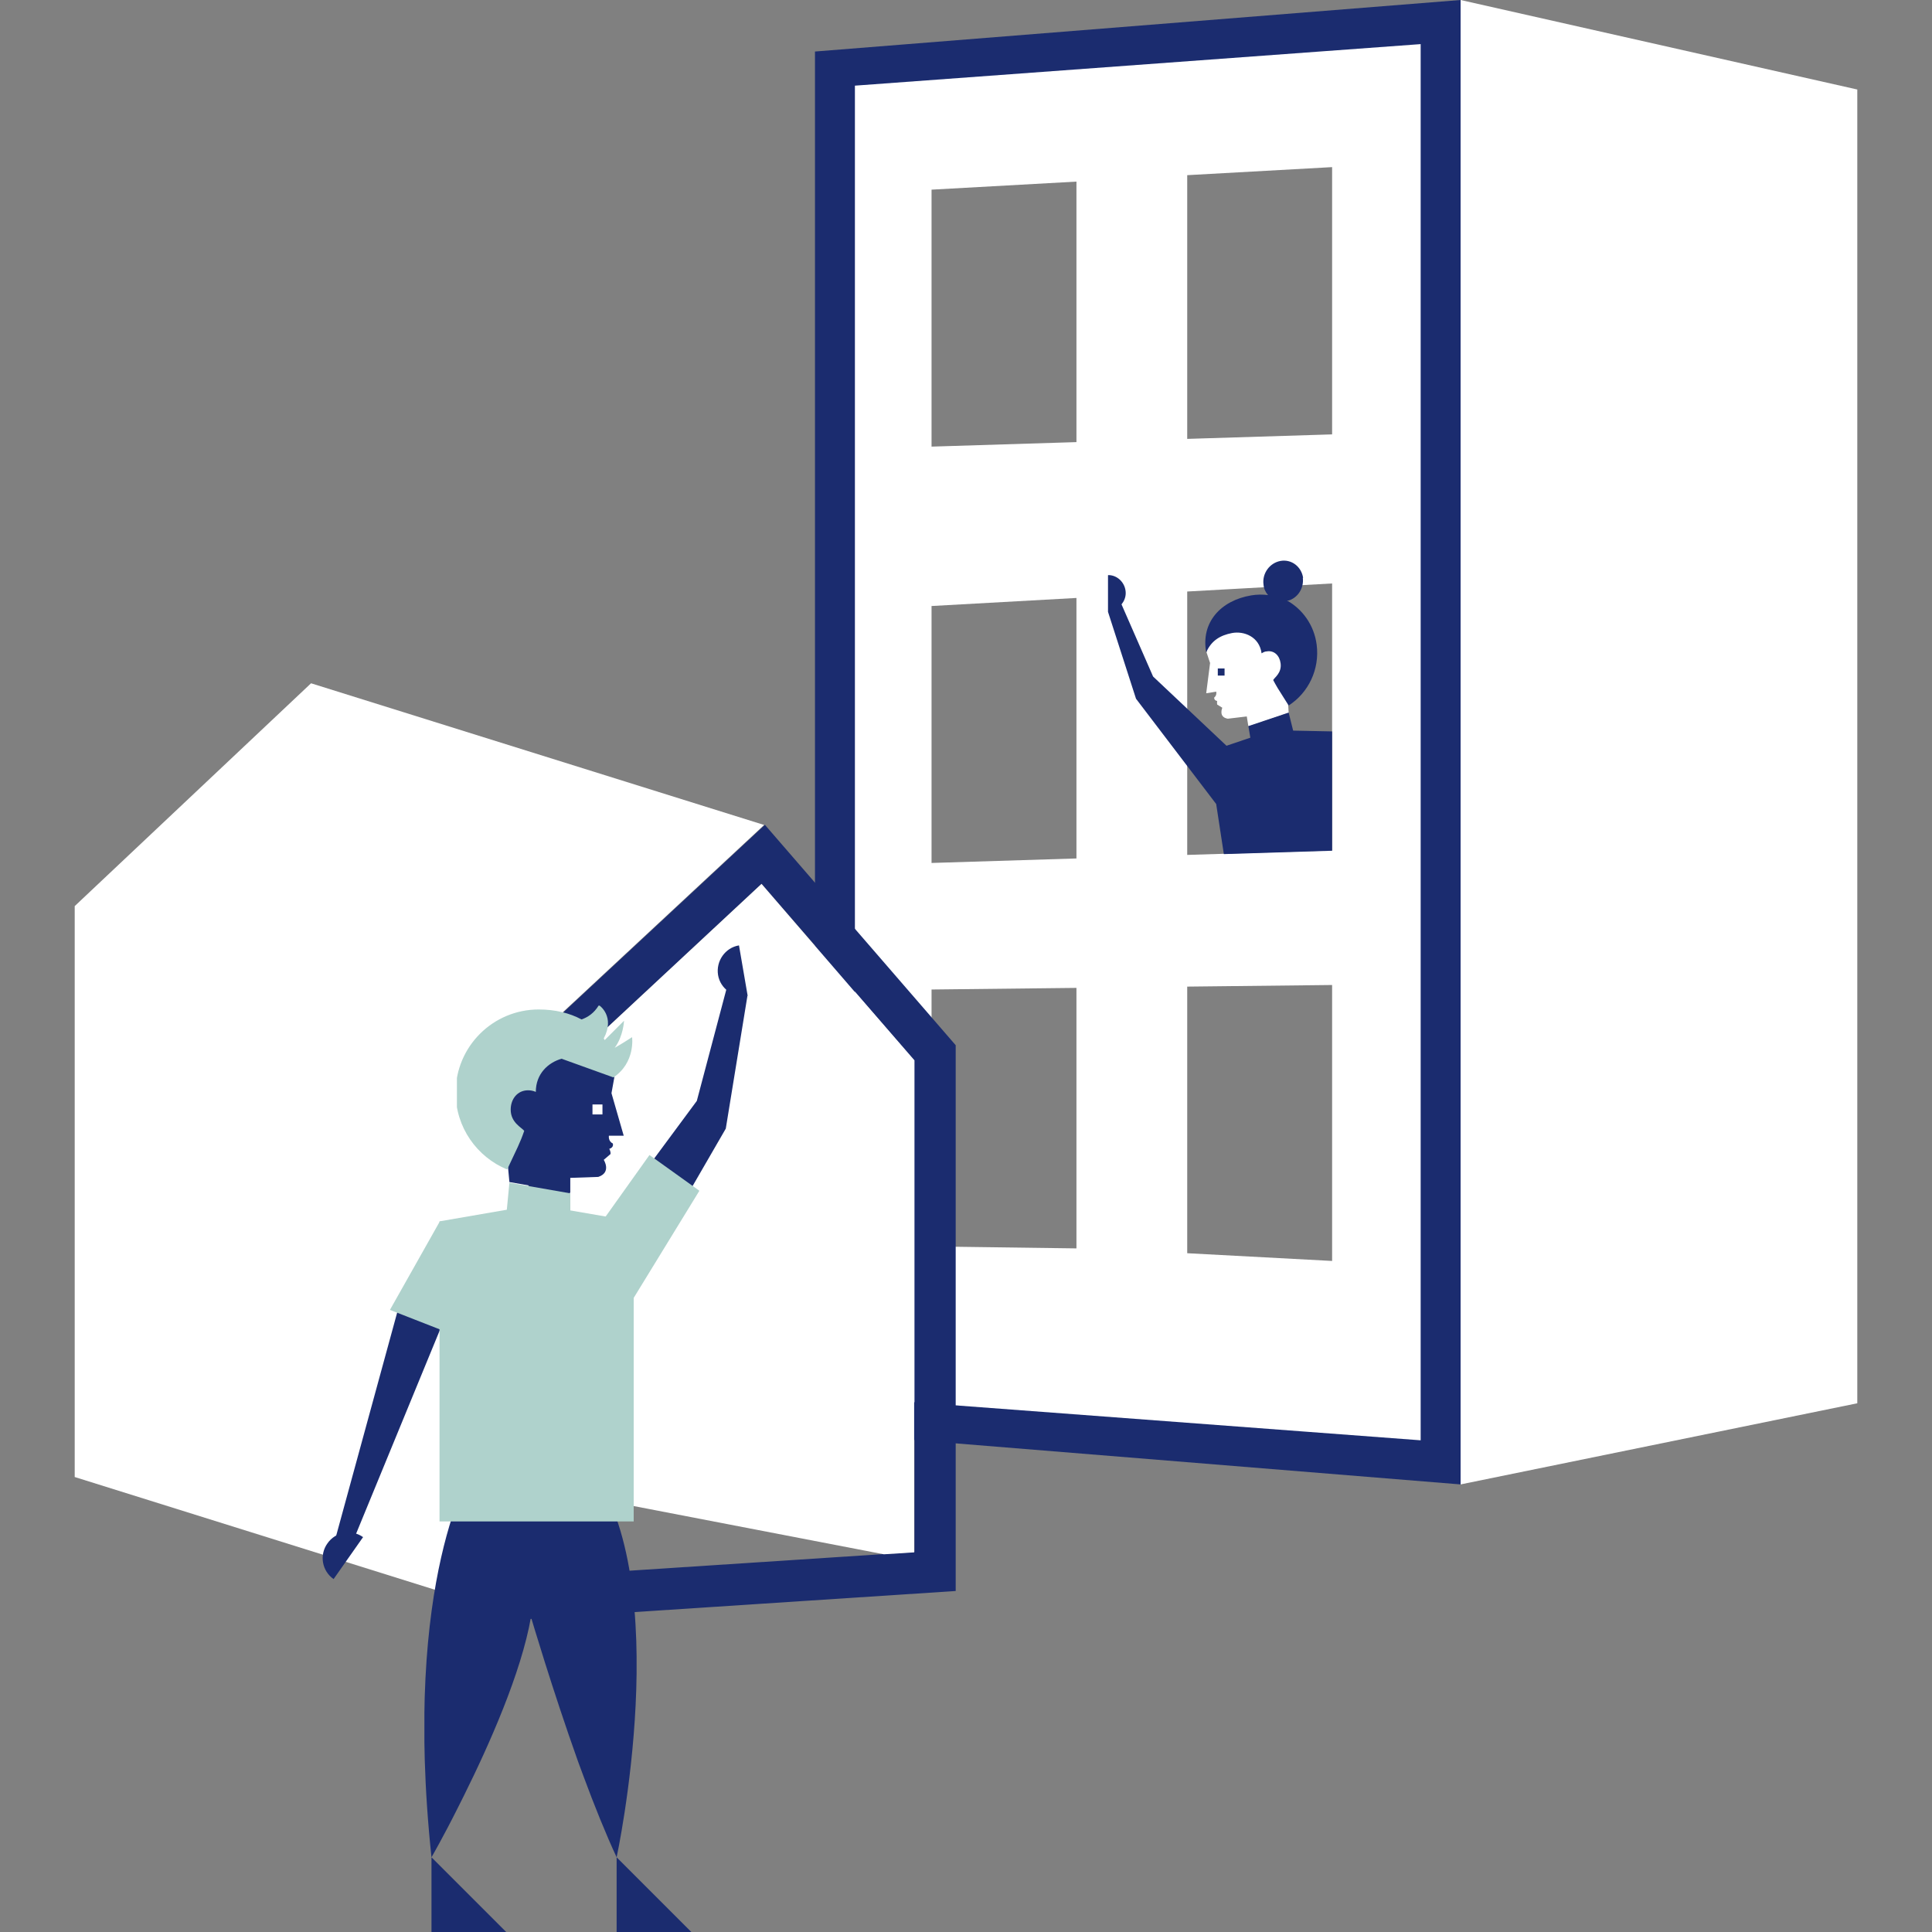
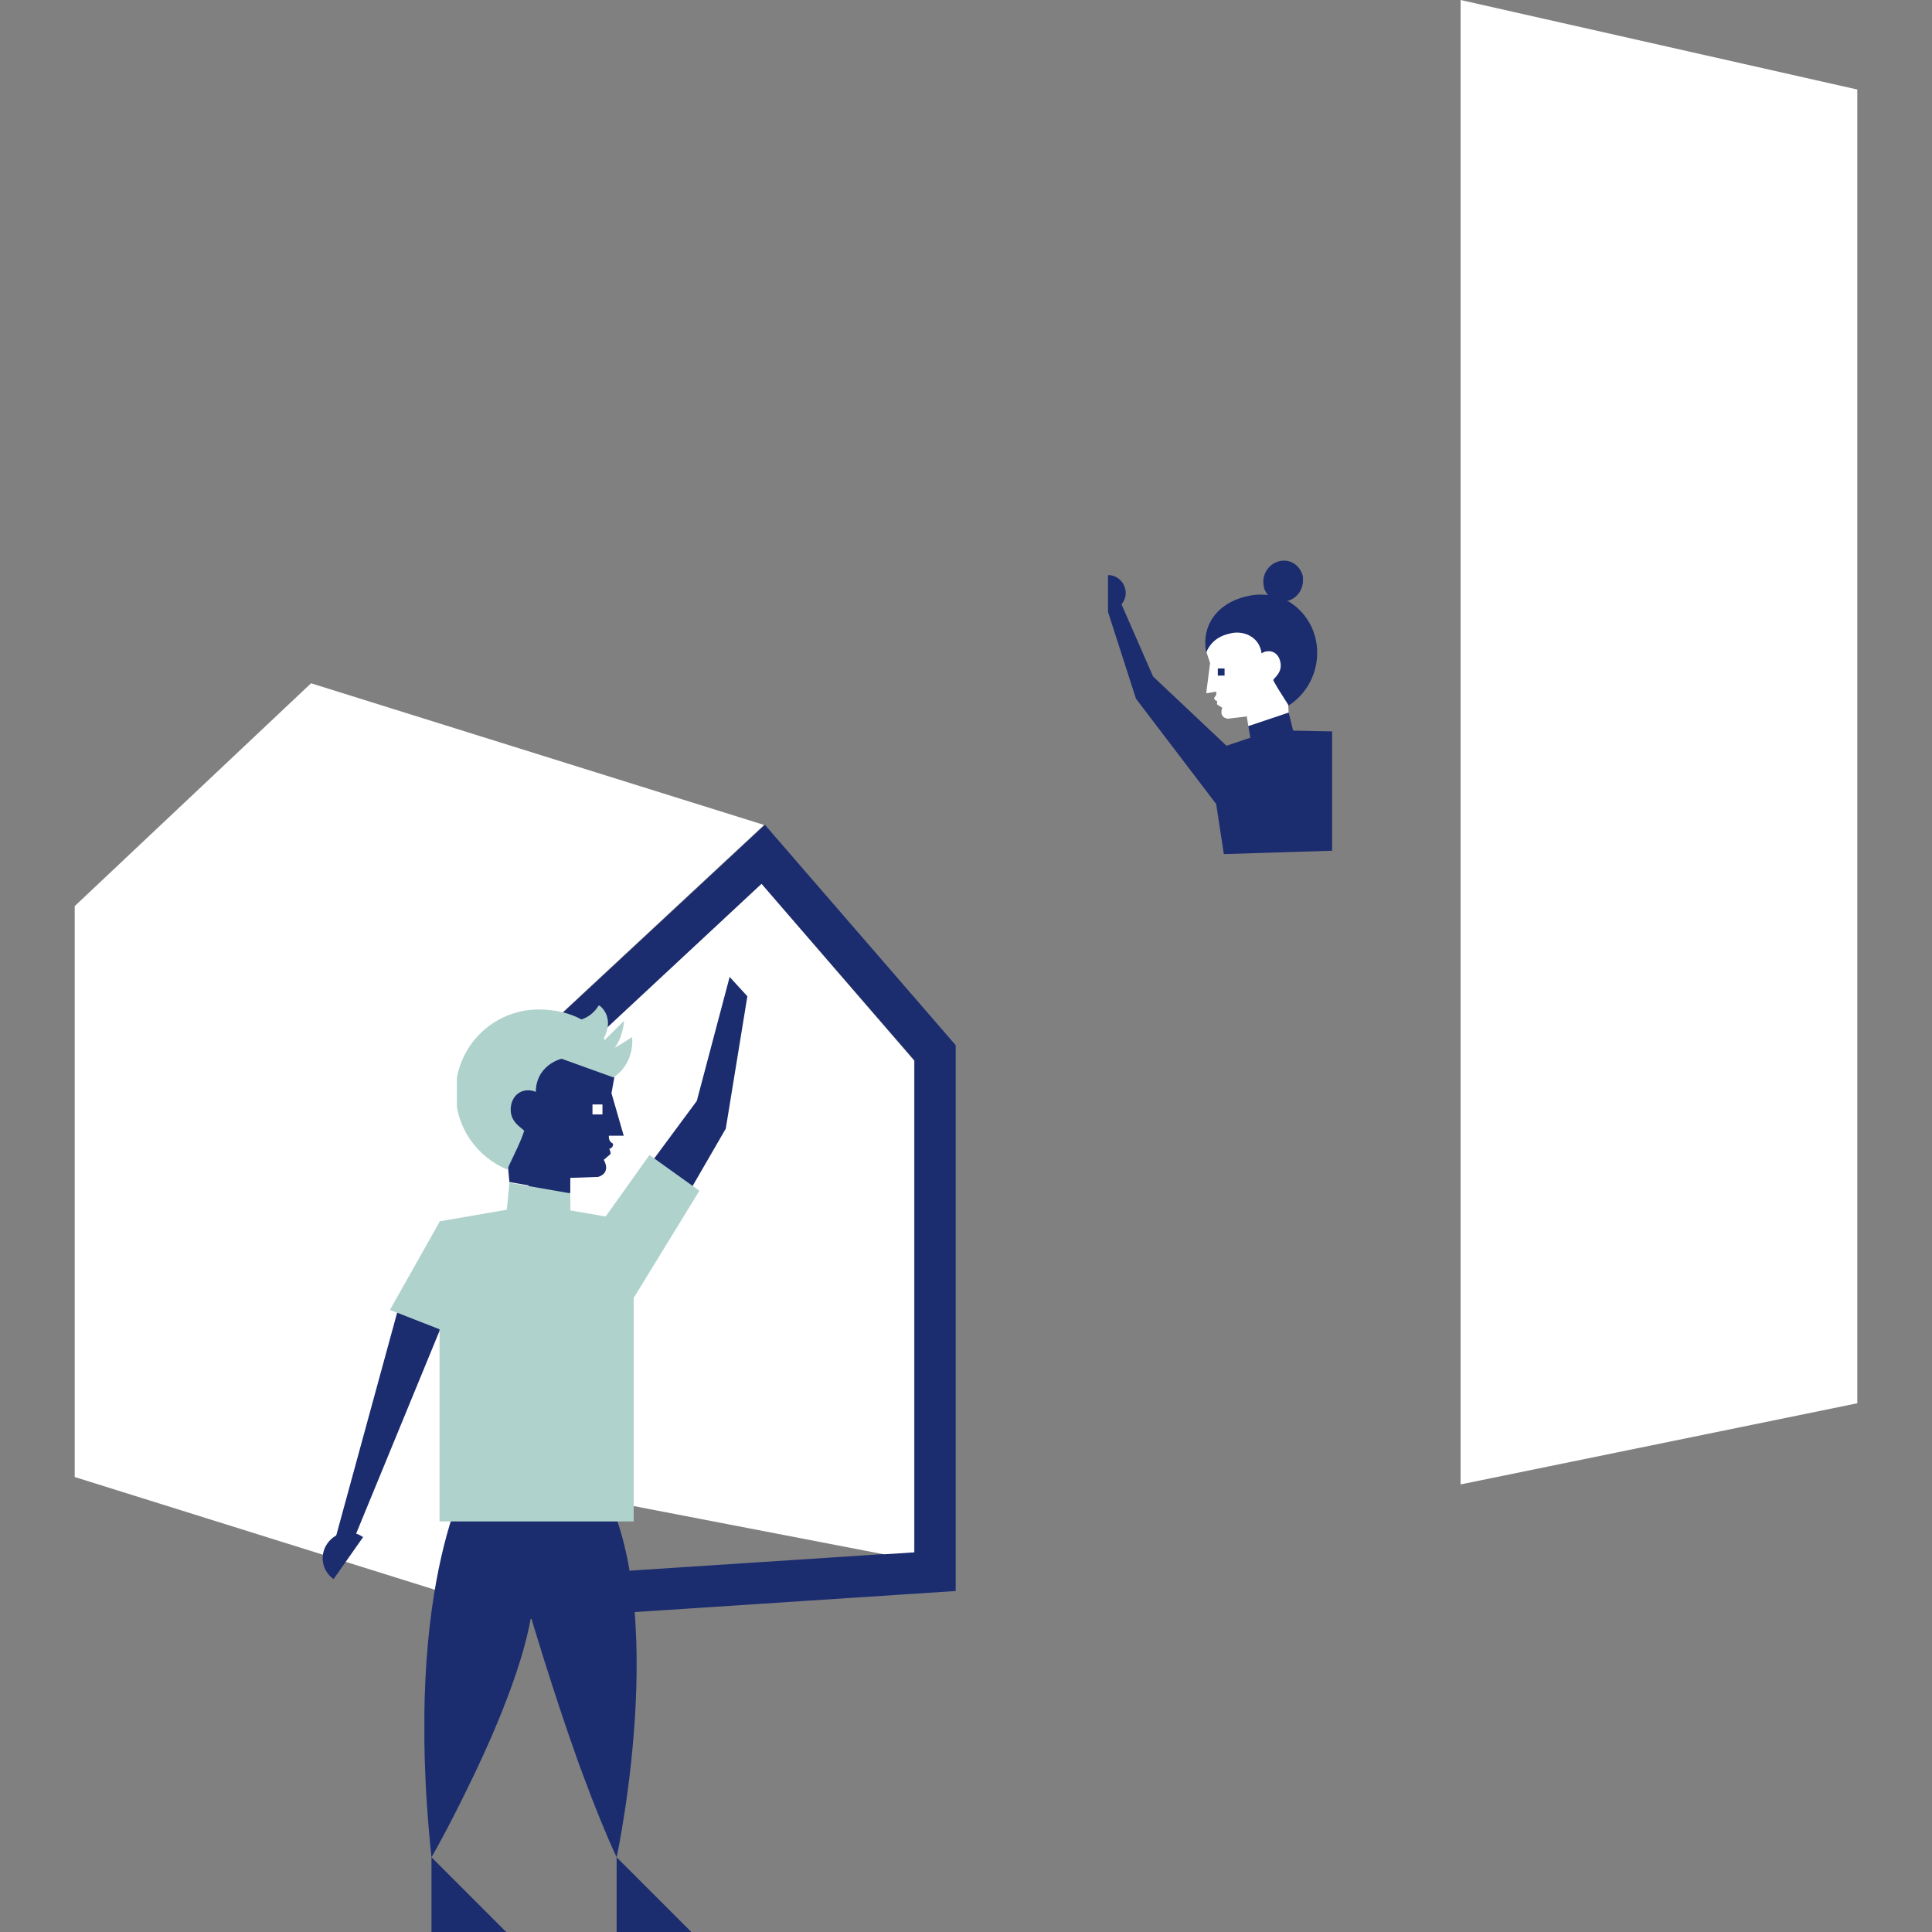
<svg xmlns="http://www.w3.org/2000/svg" id="a" data-name="Laag 1" width="60" height="60" viewBox="0 0 60 60">
  <rect x="0" y="0" width="60" height="60" fill="#808080" stroke="none" />
  <defs>
    <clipPath id="b">
-       <path d="M44.44,.66l.48,17.64-.41-.03,.41,27.18-18.89-1.45V2.02S44.44,.66,44.44,.66Zm-3.07,29.93l-4.5,.05v8.28l4.5,.24v-8.58Zm-7.94,.09l-4.5,.05v7.98l4.5,.06v-8.1Zm0-12.11l-4.5,.25v7.98l4.5-.14v-8.1Zm7.94-.45l-4.5,.25v8.18l4.5-.14v-8.29Zm-7.94-12.48l-4.5,.25v7.98l4.5-.14V5.65Zm7.94-.45l-4.5,.25V13.63l4.5-.14V5.2Z" fill="none" />
-     </clipPath>
+       </clipPath>
    <clipPath id="c">
      <path d="M45.36,0V46.1l-20.05-1.63V1.6L45.36,0Zm-1.24,1.37l-17.57,1.29V43.41l17.57,1.32V1.37Z" fill="none" />
    </clipPath>
    <clipPath id="d">
      <polygon points="45.36 0 57.68 2.78 57.68 43.58 45.36 46.1 45.36 0" fill="none" />
    </clipPath>
    <clipPath id="e">
      <polygon points="41.37 15.48 41.37 26.42 36.87 26.56 29.19 16.2 41.37 15.48" fill="none" />
    </clipPath>
    <clipPath id="f">
      <path d="M38.74,18.67c1.62-.25,1.85,1.38,1.85,1.38,.13,.85-.61,1.35-.61,1.35l.04,.74-1.25,.42-.05-.31-.59,.07c-.3-.05-.17-.34-.17-.34l-.16-.1c-.01-.06,0-.11,0-.11-.11-.02-.09-.11-.09-.11,.09-.07,.06-.18,.06-.18l-.31,.05,.12-.94-.11-.33c.25-1.45,1.27-1.58,1.27-1.58Z" fill="none" />
    </clipPath>
    <clipPath id="g">
      <path d="M34.42,17.86c.3,0,.54,.26,.54,.56,0,.13-.05,.25-.13,.35l.98,2.24,2.28,2.15,.74-.25-.06-.36,1.25-.42,.14,.56,1.46,.03h0s1.33,1.71,1.33,1.71l-.99,.57,.62,4.06-4.09,.62-.72-4.71-2.49-3.27-.88-2.73v-1.1Z" fill="none" />
    </clipPath>
    <clipPath id="h">
      <path d="M40.46,17.94c.04,.32-.15,.62-.44,.71h-.05c.48,.27,.84,.76,.92,1.37,.1,.77-.26,1.5-.87,1.89l-.34-.54c-.05-.08-.09-.16-.14-.25,.04-.08,.27-.22,.23-.52-.03-.24-.2-.41-.43-.37-.06,0-.11,.03-.16,.06-.07-.52-.55-.7-.92-.63-.36,.07-.64,.23-.8,.6-.17-.92,.44-1.61,1.4-1.77,.18-.03,.35-.03,.52-.01-.08-.09-.13-.2-.14-.32-.05-.35,.19-.68,.53-.74,.34-.06,.65,.18,.7,.53Z" fill="none" />
    </clipPath>
    <clipPath id="i">
      <polygon points="9.66 21.22 23.73 25.62 16.41 32.43 16.41 50.28 2.32 45.87 2.32 28.14 9.66 21.22" fill="none" />
    </clipPath>
    <clipPath id="j">
      <path d="M23.75,25.61l5.93,6.85v16.95l-13.26,.87v-17.84l7.32-6.81h.01Zm-.1,1.84l-5.95,5.54v15.91l7.96-.52,2.74-.18v-15.27l-4.75-5.48Z" fill="none" />
    </clipPath>
    <clipPath id="k">
      <polygon points="23.65 27.45 28.39 32.94 28.39 48.21 27.45 48.27 17.7 46.39 17.7 32.99 23.65 27.45" fill="none" />
    </clipPath>
    <clipPath id="l">
-       <path d="M22.95,29.36l.27,1.57c-.43,.07-.85-.22-.92-.65-.07-.43,.22-.85,.65-.92Z" fill="none" />
-     </clipPath>
+       </clipPath>
    <clipPath id="m">
      <path d="M11.28,47.73l-.92,1.31c-.36-.25-.45-.75-.19-1.11,.25-.36,.75-.45,1.11-.19Z" fill="none" />
    </clipPath>
    <clipPath id="n">
      <polygon points="12.45 40.34 13.91 40.7 10.87 48.09 10.43 47.73 12.45 40.34" fill="none" />
    </clipPath>
    <clipPath id="o">
      <polygon points="22.66 30.34 23.21 30.94 22.54 35.05 21.21 37.35 20.16 36.19 21.64 34.19 22.66 30.34" fill="none" />
    </clipPath>
    <clipPath id="p">
      <path d="M18.32,45.56c2.68,3.56,.83,12.12,.83,12.12-.33-.71-.69-1.6-1.03-2.52l-.17-.46c-.8-2.24-1.46-4.48-1.46-4.48-.3,1.73-1.3,3.97-2.08,5.54l-.18,.36c-.47,.94-.83,1.56-.83,1.56-.92-8.71,1.29-12.09,1.29-12.09l3.63-.03Z" fill="none" />
    </clipPath>
    <clipPath id="q">
      <polygon points="13.4 57.68 15.72 60 13.4 60 13.4 57.68" fill="none" />
    </clipPath>
    <clipPath id="r">
      <polygon points="19.15 57.68 21.47 60 19.15 60 19.15 57.68" fill="none" />
    </clipPath>
    <clipPath id="s">
      <polygon points="20.17 35.87 21.72 36.98 19.66 40.34 18.56 38.13 20.17 35.87" fill="none" />
    </clipPath>
    <clipPath id="t">
      <polygon points="13.66 37.93 15.81 39.4 13.85 41.36 12.11 40.68 13.66 37.93" fill="none" />
    </clipPath>
    <clipPath id="u">
      <polygon points="16.66 37.41 19.68 37.93 19.68 47.25 13.65 47.25 13.65 37.93 16.66 37.41" fill="none" />
    </clipPath>
    <clipPath id="v">
      <path d="M19.08,33.45l-.09,.5,.38,1.32h-.46s-.03,.17,.12,.24c0,0,.05,.12-.11,.17,0,0,.05,.07,.04,.16l-.21,.18s.25,.39-.17,.53l-.87,.03v.46l-1.89-.33-.1-1.07s-1.17-.56-1.17-1.81v-.03c0-.26,.11-2.37,2.35-2.37h.02c.18,0,1.53,.11,2.15,1.99Z" fill="none" />
    </clipPath>
    <clipPath id="w">
      <polygon points="15.82 36.73 17.71 37.06 17.71 37.69 15.73 37.67 15.82 36.73" fill="none" />
    </clipPath>
    <clipPath id="x">
      <path d="M18.62,31.23s.49,.34,.13,1.02l.03,.05s.03-.03,.05-.05l.43-.43,.12-.12s-.02,.48-.29,.84c.18-.1,.37-.22,.54-.33,0,0,.11,.79-.58,1.25l-1.61-.58c-.42,.12-.8,.47-.8,1.03-.07-.03-.15-.05-.24-.05-.33,0-.54,.27-.54,.6,0,.41,.35,.56,.42,.66-.13,.38-.23,.56-.53,1.2-.94-.39-1.6-1.31-1.6-2.39,0-1.43,1.16-2.58,2.58-2.58,.51,0,.96,.11,1.33,.31,.2-.07,.39-.2,.53-.43Z" fill="none" />
    </clipPath>
  </defs>
  <g clip-path="url(#b)">
    <polygon points="26.03 .66 44.92 .66 44.92 45.45 26.03 45.45 26.03 .66" fill="#fff" />
  </g>
  <g clip-path="url(#c)">
-     <polygon points="25.31 0 45.36 0 45.36 46.1 25.31 46.1 25.31 0" fill="#1b2c6f" />
-   </g>
+     </g>
  <g clip-path="url(#d)">
    <polygon points="45.36 0 57.68 0 57.68 46.1 45.36 46.1 45.36 0" fill="#fff" />
  </g>
  <g clip-path="url(#e)">
    <g>
      <g clip-path="url(#f)">
        <polygon points="37.46 18.64 40.6 18.64 40.6 22.55 37.46 22.55 37.46 18.64" fill="#fff" />
      </g>
      <g clip-path="url(#g)">
        <polygon points="34.41 17.86 41.37 17.86 41.37 26.56 34.41 26.56 34.41 17.86" fill="#1b2c6f" />
      </g>
      <g clip-path="url(#h)">
        <polygon points="37.43 17.4 40.91 17.4 40.91 21.91 37.43 21.91 37.43 17.4" fill="#1b2c6f" />
      </g>
      <polygon points="37.82 20.76 38.03 20.76 38.03 20.98 37.82 20.98 37.82 20.76" fill="#1b2c6f" />
    </g>
  </g>
  <g clip-path="url(#i)">
    <polygon points="2.32 21.22 23.73 21.22 23.73 50.28 2.32 50.28 2.32 21.22" fill="#fff" />
  </g>
  <g clip-path="url(#j)">
    <polygon points="16.41 25.61 29.68 25.61 29.68 50.28 16.41 50.28 16.41 25.61" fill="#1b2c6f" />
  </g>
  <g clip-path="url(#k)">
    <polygon points="17.7 27.45 28.39 27.45 28.39 48.27 17.7 48.27 17.7 27.45" fill="#fff" />
  </g>
  <g>
    <g clip-path="url(#l)">
      <polygon points="22.28 29.36 23.22 29.36 23.22 30.95 22.28 30.95 22.28 29.36" fill="#1b2c6f" />
    </g>
    <g clip-path="url(#m)">
      <polygon points="10.02 47.59 11.28 47.59 11.28 49.04 10.02 49.04 10.02 47.59" fill="#1b2c6f" />
    </g>
    <g clip-path="url(#n)">
      <polygon points="10.43 40.34 13.91 40.34 13.91 48.09 10.43 48.09 10.43 40.34" fill="#1b2c6f" />
    </g>
    <g clip-path="url(#o)">
      <polygon points="20.16 30.34 23.21 30.34 23.21 37.35 20.16 37.35 20.16 30.34" fill="#1b2c6f" />
    </g>
    <g clip-path="url(#p)">
      <polygon points="13.18 45.56 19.77 45.56 19.77 57.68 13.18 57.68 13.18 45.56" fill="#1b2c6f" />
    </g>
    <g clip-path="url(#q)">
      <polygon points="13.4 57.68 15.72 57.68 15.72 60 13.4 60 13.4 57.68" fill="#1b2c6f" />
    </g>
    <g clip-path="url(#r)">
      <polygon points="19.15 57.68 21.47 57.68 21.47 60 19.15 60 19.15 57.68" fill="#1b2c6f" />
    </g>
    <g clip-path="url(#s)">
      <polygon points="18.56 35.87 21.72 35.87 21.72 40.34 18.56 40.34 18.56 35.87" fill="#afd2cc" />
    </g>
    <g clip-path="url(#t)">
      <polygon points="12.11 37.93 15.81 37.93 15.81 41.36 12.11 41.36 12.11 37.93" fill="#afd2cc" />
    </g>
    <g clip-path="url(#u)">
      <polygon points="13.65 37.41 19.68 37.41 19.68 47.25 13.65 47.25 13.65 37.41" fill="#afd2cc" />
    </g>
    <g clip-path="url(#v)">
      <polygon points="14.55 31.46 19.37 31.46 19.37 37.06 14.55 37.06 14.55 31.46" fill="#1b2c6f" />
    </g>
    <polygon points="18.4 34.3 18.71 34.3 18.71 34.61 18.4 34.61 18.4 34.3" fill="#fff" />
    <g clip-path="url(#w)">
      <polygon points="15.73 36.73 17.71 36.73 17.71 37.69 15.73 37.69 15.73 36.73" fill="#afd2cc" />
    </g>
    <g clip-path="url(#x)">
      <polygon points="14.19 31.23 19.66 31.23 19.66 36.31 14.19 36.31 14.19 31.23" fill="#afd2cc" />
    </g>
  </g>
</svg>